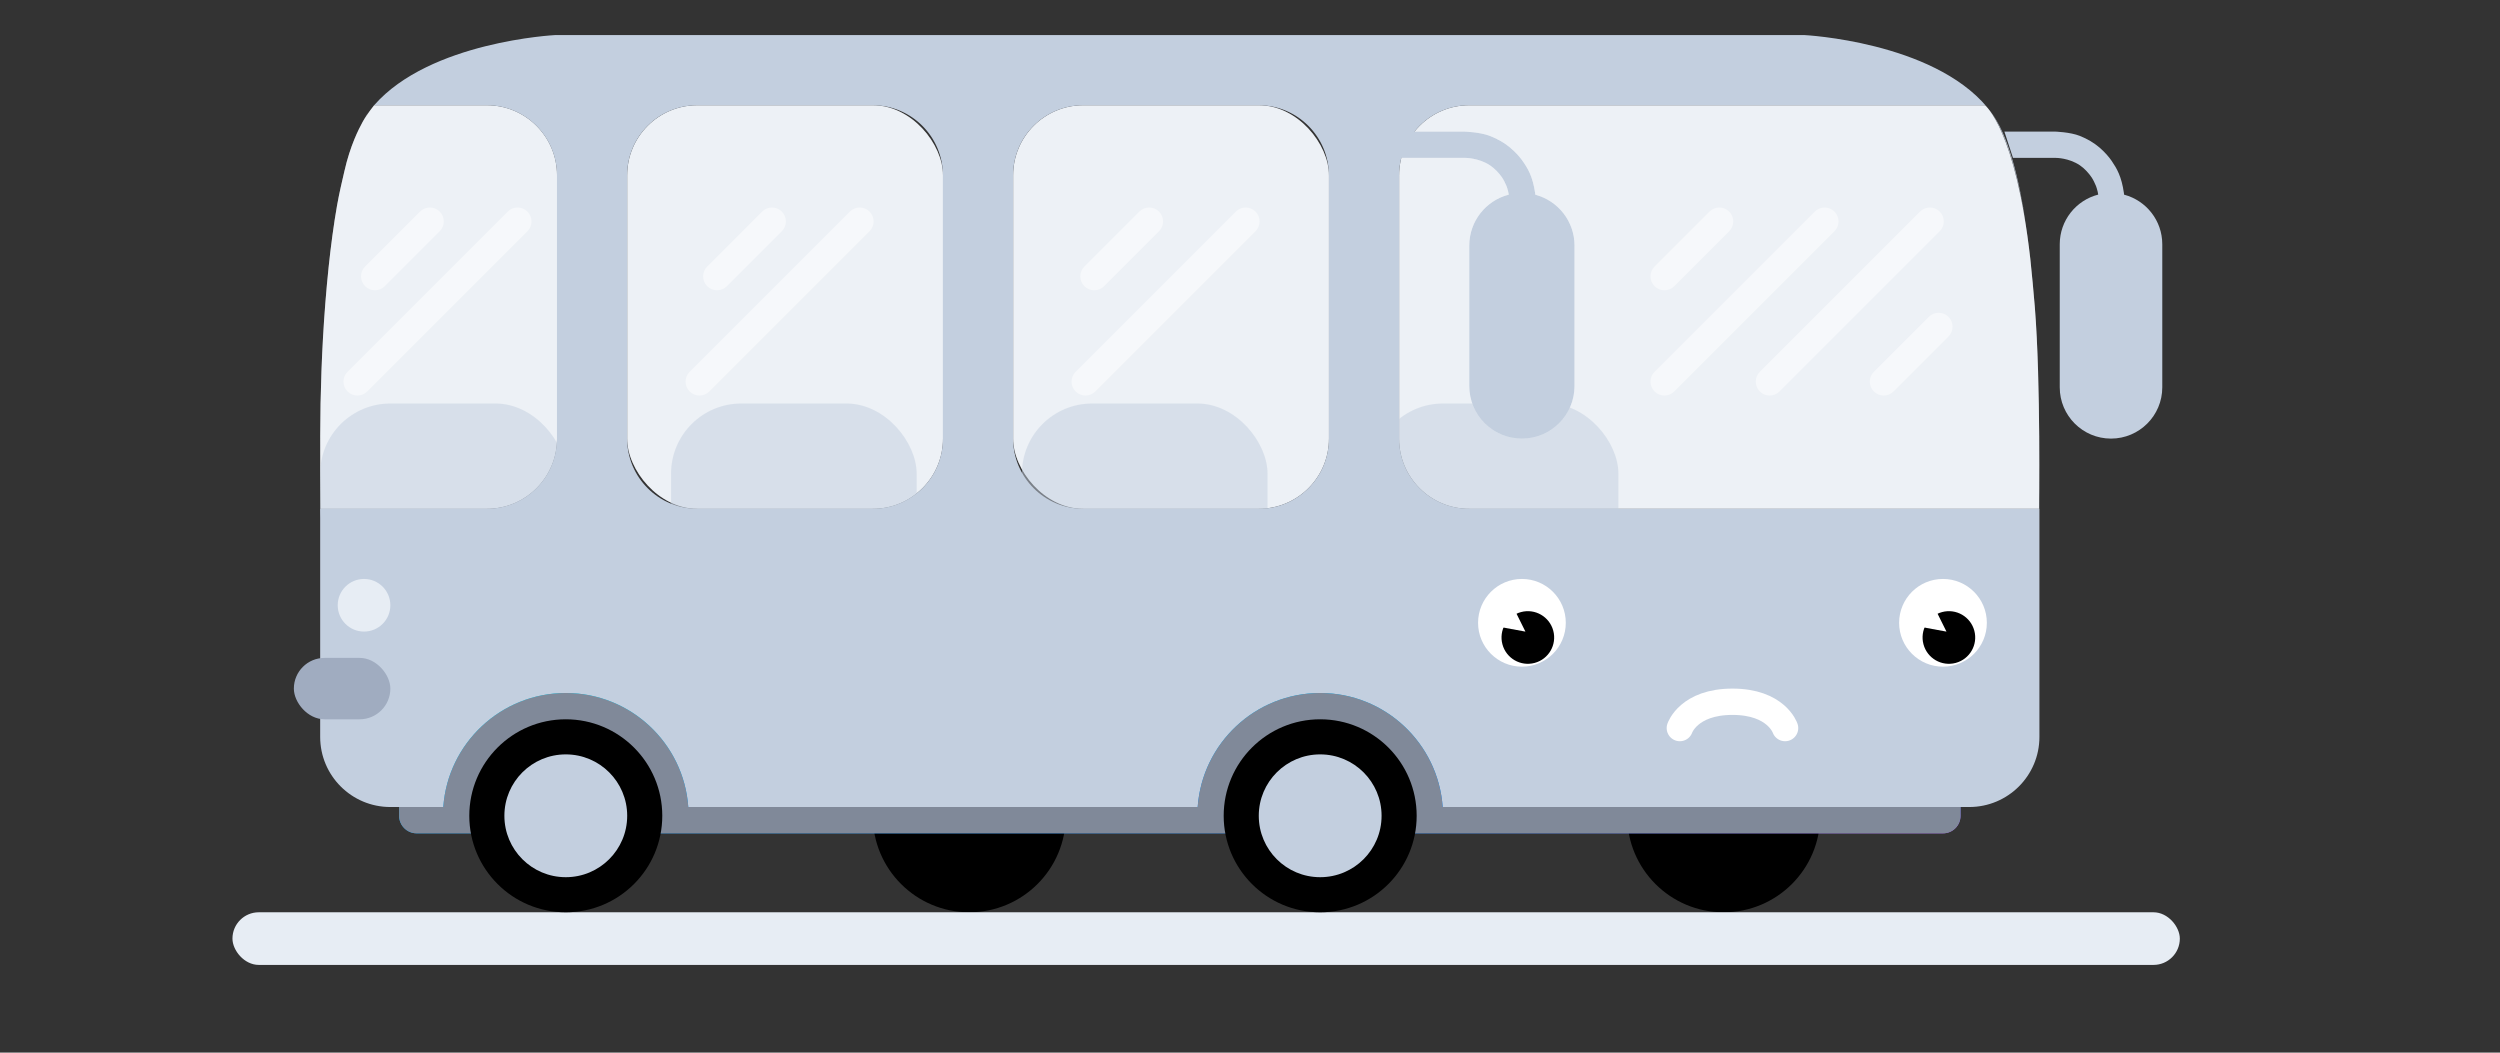
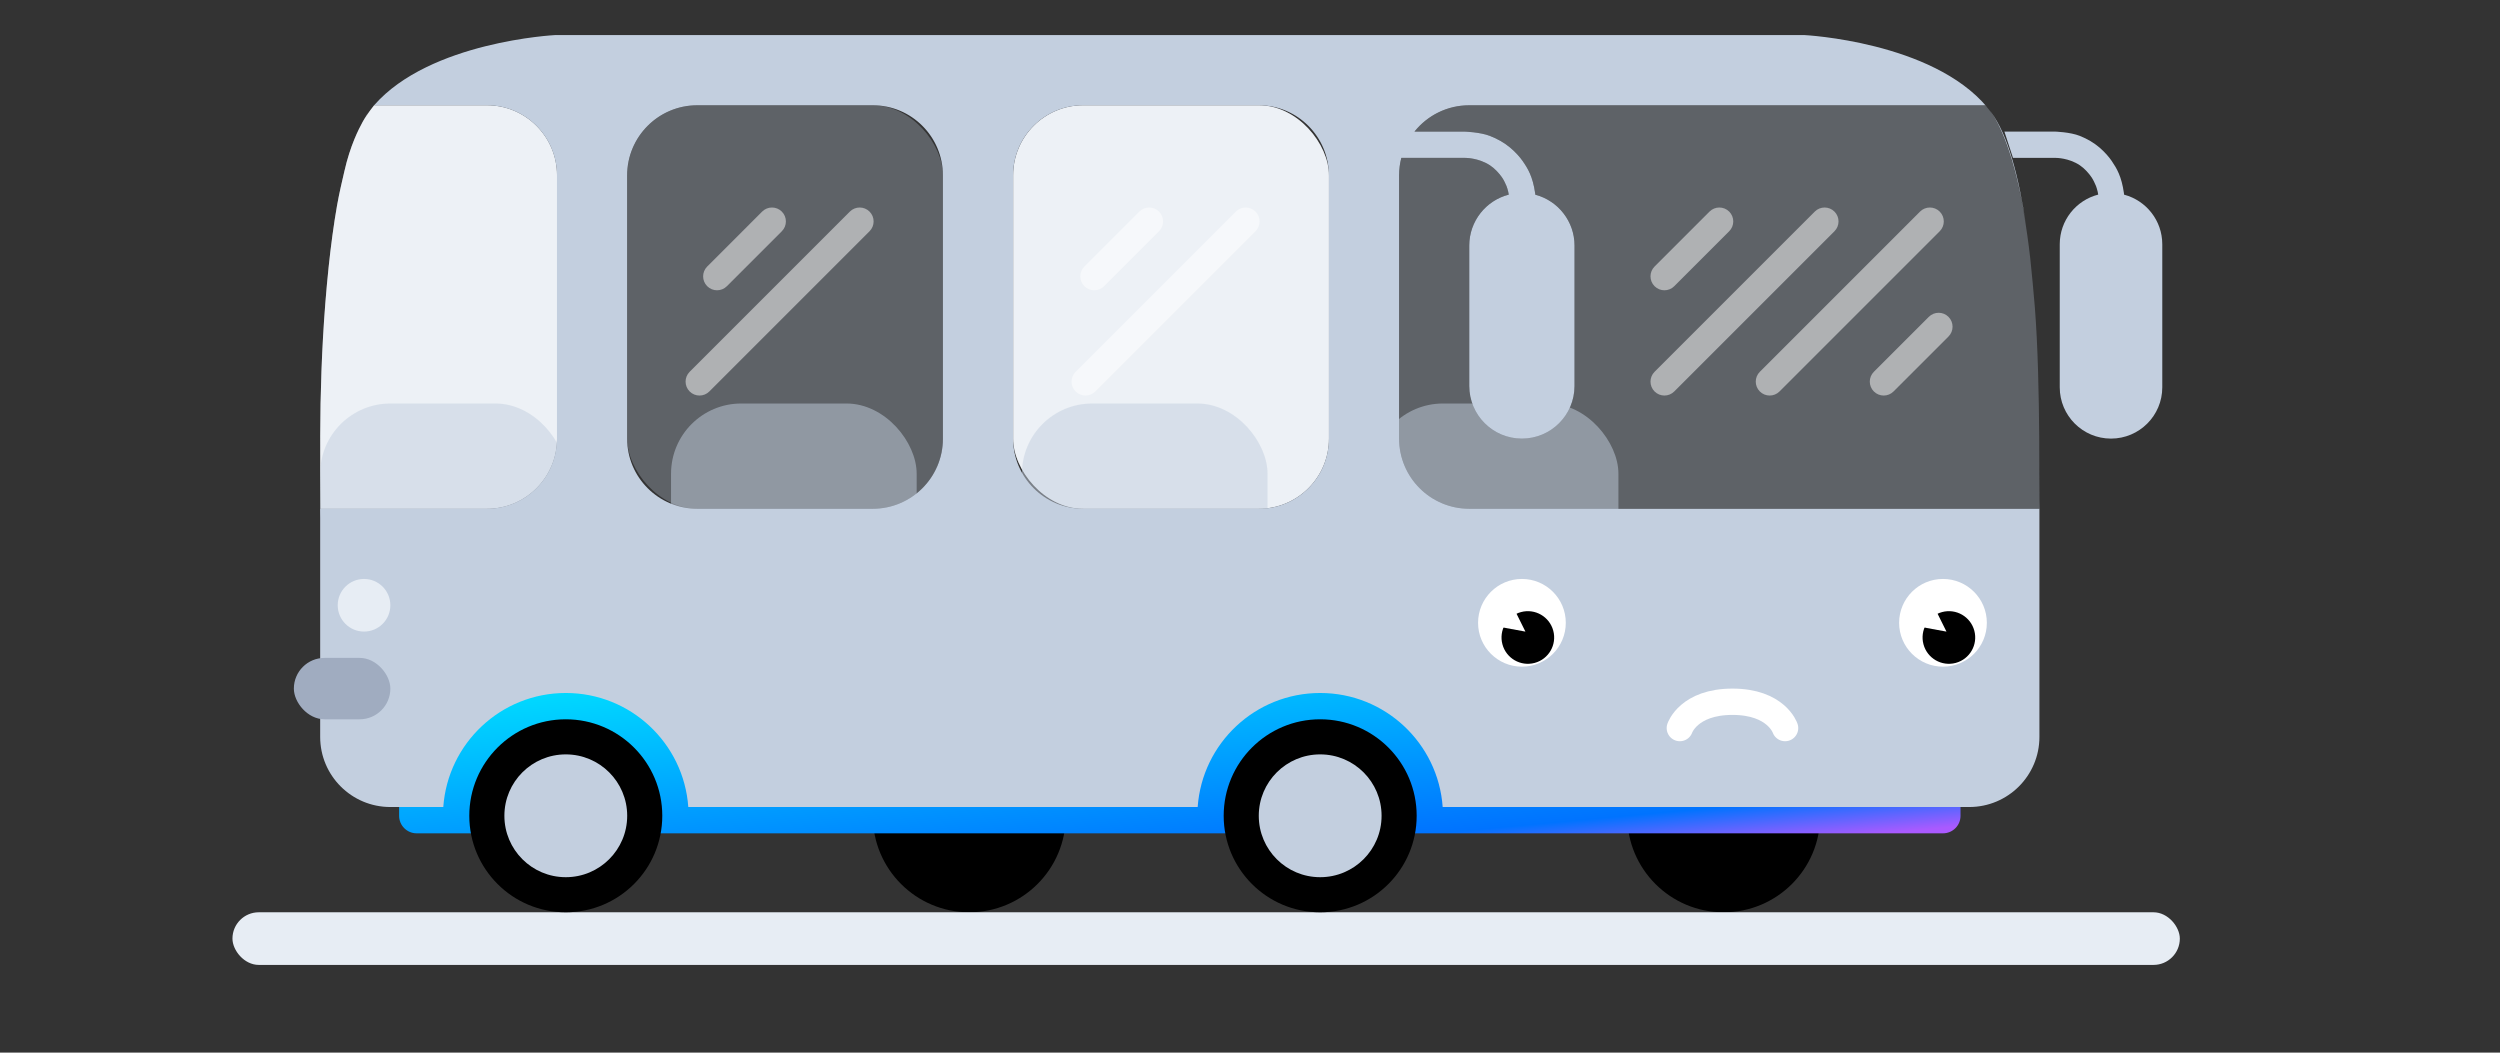
<svg xmlns="http://www.w3.org/2000/svg" width="285" height="120" viewBox="0 0 285 120" fill="none">
  <rect x="0" y="0" width="285" height="120" fill="#333333" stroke="none" />
  <g id="ÐÑÐ¾Ð³Ð¾Ð²ÑÐ¹ Ð»Ð¾Ð°Ð´ÐµÑ">
    <path id="Rectangle Copy 22" fill-rule="evenodd" clip-rule="evenodd" d="M63.5 20C63.5 15.582 59.918 12 55.5 12H42.651C42.651 12 41.815 13.037 41.356 13.873C40.897 14.709 39.928 16.574 39.256 19.539C38.997 20.682 38.696 21.886 38.418 23.456C38.047 25.547 37.708 28.115 37.47 30.391C36.891 35.936 36.643 41.06 36.543 46C36.457 50.176 36.543 58 36.543 58H55.5C59.918 58 63.5 54.418 63.5 50V20Z" fill="white" />
-     <rect id="Rectangle Copy 23" x="71.5" y="12" width="36" height="46" rx="8" fill="white" />
    <rect id="Rectangle Copy 24" x="115.5" y="12" width="36" height="46" rx="8" fill="white" />
-     <path id="Rectangle Copy 25" fill-rule="evenodd" clip-rule="evenodd" d="M159.5 20C159.5 15.582 163.082 12 167.5 12H226.29C226.29 12 229.785 14.733 231.453 29.492C231.585 30.657 231.88 33.862 231.97 35C232.666 43.71 232.448 58 232.448 58H167.5C163.082 58 159.5 54.418 159.5 50V20Z" fill="white" />
    <rect id="Rectangle Copy" opacity="0.5" x="116.5" y="46" width="28" height="20" rx="8" fill="#C3CFDF" />
    <rect id="Rectangle Copy 4" opacity="0.5" x="156.5" y="46" width="28" height="20" rx="8" fill="#C3CFDF" />
    <rect id="Rectangle Copy 2" opacity="0.5" x="76.5" y="46" width="28" height="20" rx="8" fill="#C3CFDF" />
    <rect id="Rectangle Copy 3" opacity="0.5" x="36.5" y="46" width="28" height="20" rx="8" fill="#C3CFDF" />
    <path id="Oval Copy 17" fill-rule="evenodd" clip-rule="evenodd" d="M110.5 104C116.575 104 121.5 99.075 121.5 93C121.5 86.925 116.575 82 110.5 82C104.425 82 99.5 86.925 99.5 93C99.5 99.075 104.425 104 110.5 104Z" fill="black" />
    <path id="Oval Copy 18" fill-rule="evenodd" clip-rule="evenodd" d="M196.5 104C202.575 104 207.5 99.075 207.5 93C207.5 86.925 202.575 82 196.5 82C190.425 82 185.5 86.925 185.5 93C185.5 99.075 190.425 104 196.5 104Z" fill="black" />
    <path id="Combined Shape" fill-rule="evenodd" clip-rule="evenodd" d="M135.495 4H71.609H63.275C63.275 4 49.016 4.717 42.65 12H55.492C59.911 12 63.492 15.582 63.492 20V50C63.492 54.418 59.911 58 55.492 58H36.5L36.5 58.219V84.007C36.5 88.425 40.082 92 44.5 92H135.495H137.499H224.494C228.912 92 232.494 88.425 232.494 84.007V58.219C232.494 57.753 232.496 57.21 232.497 56.6V56.599C232.5 55.712 232.503 54.681 232.503 53.535C232.498 56.22 232.471 58 232.471 58H167.496C163.077 58 159.496 54.418 159.496 50V20C159.496 19.309 159.583 18.639 159.748 18H167.046C167.046 18 168.543 17.988 169.849 18.842C170.391 19.197 170.903 19.75 171.234 20.234C171.411 20.491 171.609 20.896 171.735 21.197C171.795 21.342 171.878 21.614 171.937 21.863C171.959 21.956 171.98 22.072 171.998 22.189C169.409 22.854 167.496 25.204 167.496 28V44C167.496 47.314 170.183 50 173.496 50C176.81 50 179.496 47.314 179.496 44V28C179.496 25.229 177.618 22.897 175.066 22.207L175.026 22.197C175.02 22.123 175.012 22.055 175.004 22C174.731 20.122 174.184 19.219 173.575 18.345C173.29 17.937 172.79 17.354 172.148 16.82C171.506 16.286 170.746 15.842 169.849 15.493C168.713 15.05 166.912 15 166.912 15H161.25C162.716 13.171 164.969 12 167.496 12H226.311C226.311 12 226.389 12.062 226.528 12.216C220.258 4.731 205.72 4 205.72 4H197.385H137.499H135.495ZM226.966 12.767C228.891 15.333 230.149 20.124 230.971 25.707C229.682 17.41 227.816 13.942 226.884 12.659C226.912 12.695 226.939 12.731 226.966 12.767ZM38.861 21.049C38.923 20.777 38.984 20.513 39.044 20.256L39.098 20.024C39.017 20.36 38.938 20.701 38.861 21.049ZM41.235 14.015C41.189 14.099 41.14 14.191 41.088 14.291C41.136 14.197 41.185 14.105 41.235 14.015ZM41.532 13.501C41.694 13.242 41.874 12.981 42.04 12.751L42.028 12.767C41.858 12.995 41.692 13.239 41.532 13.501ZM71.493 20C71.493 15.582 75.074 12 79.493 12H99.494C103.912 12 107.494 15.582 107.494 20V50C107.494 54.418 103.912 58 99.494 58H79.493C75.074 58 71.493 54.418 71.493 50V20ZM123.494 12C119.076 12 115.494 15.582 115.494 20V50C115.494 54.418 119.076 58 123.494 58H143.495C147.914 58 151.495 54.418 151.495 50V20C151.495 15.582 147.914 12 143.495 12H123.494ZM172.066 21.996L172.067 22.171L172.066 22.172V21.996Z" fill="#C3CFDF" />
    <path id="Rectangle Copy 21" opacity="0.3" fill-rule="evenodd" clip-rule="evenodd" d="M63.5 20C63.5 15.582 59.918 12 55.5 12H42.651C42.651 12 41.815 13.037 41.356 13.873C40.897 14.709 39.928 16.574 39.256 19.539C38.997 20.682 38.696 21.886 38.418 23.456C38.047 25.547 37.708 28.115 37.47 30.391C36.891 35.936 36.643 41.06 36.543 46C36.457 50.176 36.543 58 36.543 58H55.5C59.918 58 63.5 54.418 63.5 50V20Z" fill="#C3CFDF" />
    <rect id="Rectangle Copy 17" opacity="0.3" x="71.5" y="12" width="36" height="46" rx="8" fill="#C3CFDF" />
    <rect id="Rectangle Copy 18" opacity="0.3" x="115.5" y="12" width="36" height="46" rx="8" fill="#C3CFDF" />
    <path id="Subtract" opacity="0.3" fill-rule="evenodd" clip-rule="evenodd" d="M226.29 12H167.5C164.974 12 162.721 13.171 161.255 15H166.912C166.912 15 168.713 15.05 169.849 15.493C170.746 15.842 171.506 16.286 172.148 16.82C172.79 17.354 173.29 17.937 173.575 18.345C174.184 19.219 174.731 20.122 175.004 22C175.012 22.055 175.02 22.123 175.026 22.197L175.066 22.207C177.618 22.897 179.496 25.229 179.496 28V44C179.496 47.314 176.81 50 173.496 50C170.183 50 167.496 47.314 167.496 44V28C167.496 25.204 169.409 22.854 171.998 22.189C171.98 22.072 171.959 21.956 171.937 21.863C171.878 21.614 171.795 21.342 171.735 21.197C171.609 20.896 171.411 20.491 171.234 20.234C170.903 19.75 170.391 19.197 169.849 18.842C168.543 17.988 167.046 18 167.046 18H159.752C159.588 18.639 159.5 19.309 159.5 20V50C159.5 54.418 163.082 58 167.5 58H232.448C232.448 58 232.666 43.71 231.97 35C231.88 33.862 231.585 30.657 231.453 29.492C229.785 14.733 226.29 12 226.29 12ZM172.067 22.171L172.066 21.996V22.172L172.067 22.171Z" fill="#C3CFDF" />
    <path id="Combined Shape_2" fill-rule="evenodd" clip-rule="evenodd" d="M234.242 15H228.5L229.481 18H234.373C234.373 18 235.831 17.988 237.103 18.842C237.631 19.197 238.129 19.75 238.452 20.234C238.624 20.491 238.818 20.896 238.94 21.197C238.998 21.342 239.08 21.614 239.137 21.863C239.158 21.954 239.178 22.069 239.195 22.184C236.674 22.832 234.811 25.121 234.811 27.845V44.156C234.811 47.383 237.428 50 240.655 50C243.883 50 246.5 47.383 246.5 44.156V27.845C246.5 25.146 244.671 22.874 242.184 22.202C242.171 22.198 242.158 22.195 242.145 22.192C242.139 22.119 242.132 22.054 242.125 22C241.858 20.122 241.325 19.219 240.732 18.345C240.455 17.937 239.968 17.354 239.343 16.82C238.717 16.286 237.977 15.842 237.103 15.493C235.996 15.05 234.242 15 234.242 15ZM239.264 22.167C239.263 22.064 239.262 21.996 239.262 21.996V22.167C239.263 22.167 239.263 22.167 239.264 22.167Z" fill="#C3CFDF" />
    <path id="Combined Shape_3" fill-rule="evenodd" clip-rule="evenodd" d="M78.465 92H136.535C137.048 84.735 143.104 79 150.5 79C157.896 79 163.952 84.735 164.465 92H223.5V93C223.5 94.105 222.605 95 221.5 95H47.5C46.395 95 45.5 94.105 45.5 93V92H50.535C51.048 84.735 57.104 79 64.5 79C71.896 79 77.952 84.735 78.465 92Z" fill="url(#paint0_linear_999_11182)" />
-     <path id="Combined Shape_4" fill-rule="evenodd" clip-rule="evenodd" d="M78.465 92H136.535C137.048 84.735 143.104 79 150.5 79C157.896 79 163.952 84.735 164.465 92H223.5V93C223.5 94.105 222.605 95 221.5 95H47.5C46.395 95 45.5 94.105 45.5 93V92H50.535C51.048 84.735 57.104 79 64.5 79C71.896 79 77.952 84.735 78.465 92Z" fill="#808999" />
    <rect id="Rectangle Copy 19" x="33.5" y="75" width="11" height="7" rx="3.5" fill="#A0ACC0" />
    <rect id="Rectangle" x="26.5" y="104" width="222" height="6" rx="3" fill="#E7EDF4" />
    <path id="Oval Copy 3" fill-rule="evenodd" clip-rule="evenodd" d="M41.5 72C43.157 72 44.5 70.657 44.5 69C44.5 67.343 43.157 66 41.5 66C39.843 66 38.5 67.343 38.5 69C38.5 70.657 39.843 72 41.5 72Z" fill="#E7EDF4" />
    <g id="Group 8">
      <path id="Oval Copy 23" fill-rule="evenodd" clip-rule="evenodd" d="M221.5 76C224.261 76 226.5 73.761 226.5 71C226.5 68.239 224.261 66 221.5 66C218.739 66 216.5 68.239 216.5 71C216.5 73.761 218.739 76 221.5 76Z" fill="white" />
      <path id="Oval Copy 27" fill-rule="evenodd" clip-rule="evenodd" d="M222.951 75.572C224.551 75.143 225.501 73.498 225.072 71.898C224.643 70.297 222.998 69.348 221.398 69.776C219.797 70.205 218.848 71.85 219.276 73.451C219.705 75.051 221.35 76.001 222.951 75.572Z" fill="black" />
      <path id="Triangle Copy" fill-rule="evenodd" clip-rule="evenodd" d="M221.898 72.004L217.5 71.195L219.907 68L221.898 72.004Z" fill="white" />
    </g>
    <g id="Group 7">
      <path id="Oval Copy 24" fill-rule="evenodd" clip-rule="evenodd" d="M173.5 76C176.261 76 178.5 73.761 178.5 71C178.5 68.239 176.261 66 173.5 66C170.739 66 168.5 68.239 168.5 71C168.5 73.761 170.739 76 173.5 76Z" fill="white" />
      <path id="Oval Copy 26" fill-rule="evenodd" clip-rule="evenodd" d="M174.951 75.572C176.551 75.143 177.501 73.498 177.072 71.898C176.643 70.297 174.998 69.348 173.398 69.776C171.797 70.205 170.848 71.85 171.276 73.451C171.705 75.051 173.35 76.001 174.951 75.572Z" fill="black" />
      <path id="Triangle" fill-rule="evenodd" clip-rule="evenodd" d="M173.898 72.004L169.5 71.195L171.907 68L173.898 72.004Z" fill="white" />
    </g>
    <path id="Path Copy 4" d="M191.5 83C191.5 83 192.5 80 197.5 80C202.5 80 203.5 83 203.5 83" stroke="white" stroke-width="3" stroke-linecap="round" stroke-linejoin="round" />
    <g id="Group 2">
      <path id="Oval Copy 19" fill-rule="evenodd" clip-rule="evenodd" d="M150.5 104C156.575 104 161.5 99.075 161.5 93C161.5 86.925 156.575 82 150.5 82C144.425 82 139.5 86.925 139.5 93C139.5 99.075 144.425 104 150.5 104Z" fill="black" />
      <path id="Oval Copy 21" fill-rule="evenodd" clip-rule="evenodd" d="M150.5 100C154.366 100 157.5 96.866 157.5 93C157.5 89.134 154.366 86 150.5 86C146.634 86 143.5 89.134 143.5 93C143.5 96.866 146.634 100 150.5 100Z" fill="#C3CFDF" />
    </g>
    <g id="Group">
      <path id="Oval Copy 22" fill-rule="evenodd" clip-rule="evenodd" d="M64.5 104C70.575 104 75.5 99.075 75.5 93C75.5 86.925 70.575 82 64.5 82C58.425 82 53.5 86.925 53.5 93C53.5 99.075 58.425 104 64.5 104Z" fill="black" />
      <path id="Oval Copy 25" fill-rule="evenodd" clip-rule="evenodd" d="M64.5 100C68.366 100 71.5 96.866 71.5 93C71.5 89.134 68.366 86 64.5 86C60.634 86 57.5 89.134 57.5 93C57.5 96.866 60.634 100 64.5 100Z" fill="#C3CFDF" />
    </g>
    <g id="Group 6">
      <path id="Rectangle_2" fill-rule="evenodd" clip-rule="evenodd" d="M202.864 44.627C202.245 45.247 201.241 45.247 200.621 44.627C200.002 44.008 200.002 43.004 200.621 42.385L218.885 24.121C219.504 23.502 220.508 23.502 221.127 24.121C221.747 24.741 221.747 25.745 221.127 26.364L202.864 44.627Z" fill="white" fill-opacity="0.5" />
      <path id="Rectangle Copy 7" fill-rule="evenodd" clip-rule="evenodd" d="M190.864 44.627C190.245 45.247 189.241 45.247 188.621 44.627C188.002 44.008 188.002 43.004 188.621 42.385L206.885 24.121C207.504 23.502 208.508 23.502 209.127 24.121C209.747 24.741 209.747 25.745 209.127 26.364L190.864 44.627Z" fill="white" fill-opacity="0.5" />
      <path id="Rectangle Copy 11" fill-rule="evenodd" clip-rule="evenodd" d="M190.864 32.627C190.245 33.247 189.241 33.247 188.621 32.627C188.002 32.008 188.002 31.004 188.621 30.385L194.885 24.121C195.504 23.502 196.508 23.502 197.127 24.121C197.747 24.741 197.747 25.745 197.127 26.364L190.864 32.627Z" fill="white" fill-opacity="0.5" />
      <path id="Rectangle Copy 22_2" fill-rule="evenodd" clip-rule="evenodd" d="M215.864 44.627C215.245 45.247 214.241 45.247 213.621 44.627C213.002 44.008 213.002 43.004 213.621 42.385L219.885 36.121C220.504 35.502 221.508 35.502 222.127 36.121C222.747 36.741 222.747 37.745 222.127 38.364L215.864 44.627Z" fill="white" fill-opacity="0.5" />
    </g>
    <g id="Group 5">
      <path id="Rectangle Copy 12" fill-rule="evenodd" clip-rule="evenodd" d="M125.864 32.627C125.245 33.247 124.241 33.247 123.621 32.627C123.002 32.008 123.002 31.004 123.621 30.385L129.885 24.121C130.504 23.502 131.508 23.502 132.127 24.121C132.747 24.741 132.747 25.745 132.127 26.364L125.864 32.627Z" fill="white" fill-opacity="0.5" />
      <path id="Rectangle Copy 8" fill-rule="evenodd" clip-rule="evenodd" d="M124.864 44.627C124.245 45.247 123.241 45.247 122.621 44.627C122.002 44.008 122.002 43.004 122.621 42.385L140.885 24.121C141.504 23.502 142.508 23.502 143.127 24.121C143.747 24.741 143.747 25.745 143.127 26.364L124.864 44.627Z" fill="white" fill-opacity="0.5" />
    </g>
    <g id="Group 4">
      <path id="Rectangle Copy 13" fill-rule="evenodd" clip-rule="evenodd" d="M82.864 32.627C82.245 33.247 81.241 33.247 80.621 32.627C80.002 32.008 80.002 31.004 80.621 30.385L86.885 24.121C87.504 23.502 88.508 23.502 89.127 24.121C89.747 24.741 89.747 25.745 89.127 26.364L82.864 32.627Z" fill="white" fill-opacity="0.5" />
      <path id="Rectangle Copy 9" fill-rule="evenodd" clip-rule="evenodd" d="M80.864 44.627C80.245 45.247 79.241 45.247 78.621 44.627C78.002 44.008 78.002 43.004 78.621 42.385L96.885 24.121C97.504 23.502 98.508 23.502 99.127 24.121C99.747 24.741 99.747 25.745 99.127 26.364L80.864 44.627Z" fill="white" fill-opacity="0.5" />
    </g>
    <g id="Group 3">
-       <path id="Rectangle Copy 16" fill-rule="evenodd" clip-rule="evenodd" d="M43.864 32.627C43.245 33.247 42.241 33.247 41.621 32.627C41.002 32.008 41.002 31.004 41.621 30.385L47.885 24.121C48.504 23.502 49.508 23.502 50.127 24.121C50.747 24.741 50.747 25.745 50.127 26.364L43.864 32.627Z" fill="white" fill-opacity="0.5" />
-       <path id="Rectangle Copy 10" fill-rule="evenodd" clip-rule="evenodd" d="M41.864 44.627C41.245 45.247 40.241 45.247 39.621 44.627C39.002 44.008 39.002 43.004 39.621 42.385L57.885 24.121C58.504 23.502 59.508 23.502 60.127 24.121C60.747 24.741 60.747 25.745 60.127 26.364L41.864 44.627Z" fill="white" fill-opacity="0.5" />
-     </g>
+       </g>
  </g>
  <defs>
    <linearGradient id="paint0_linear_999_11182" x1="-33.5" y1="87.174" x2="-30.684" y2="117.67" gradientUnits="userSpaceOnUse">
      <stop stop-color="#00DCFF" />
      <stop offset="0.847" stop-color="#0073FF" />
      <stop offset="1" stop-color="#AA5AFF" />
    </linearGradient>
  </defs>
</svg>